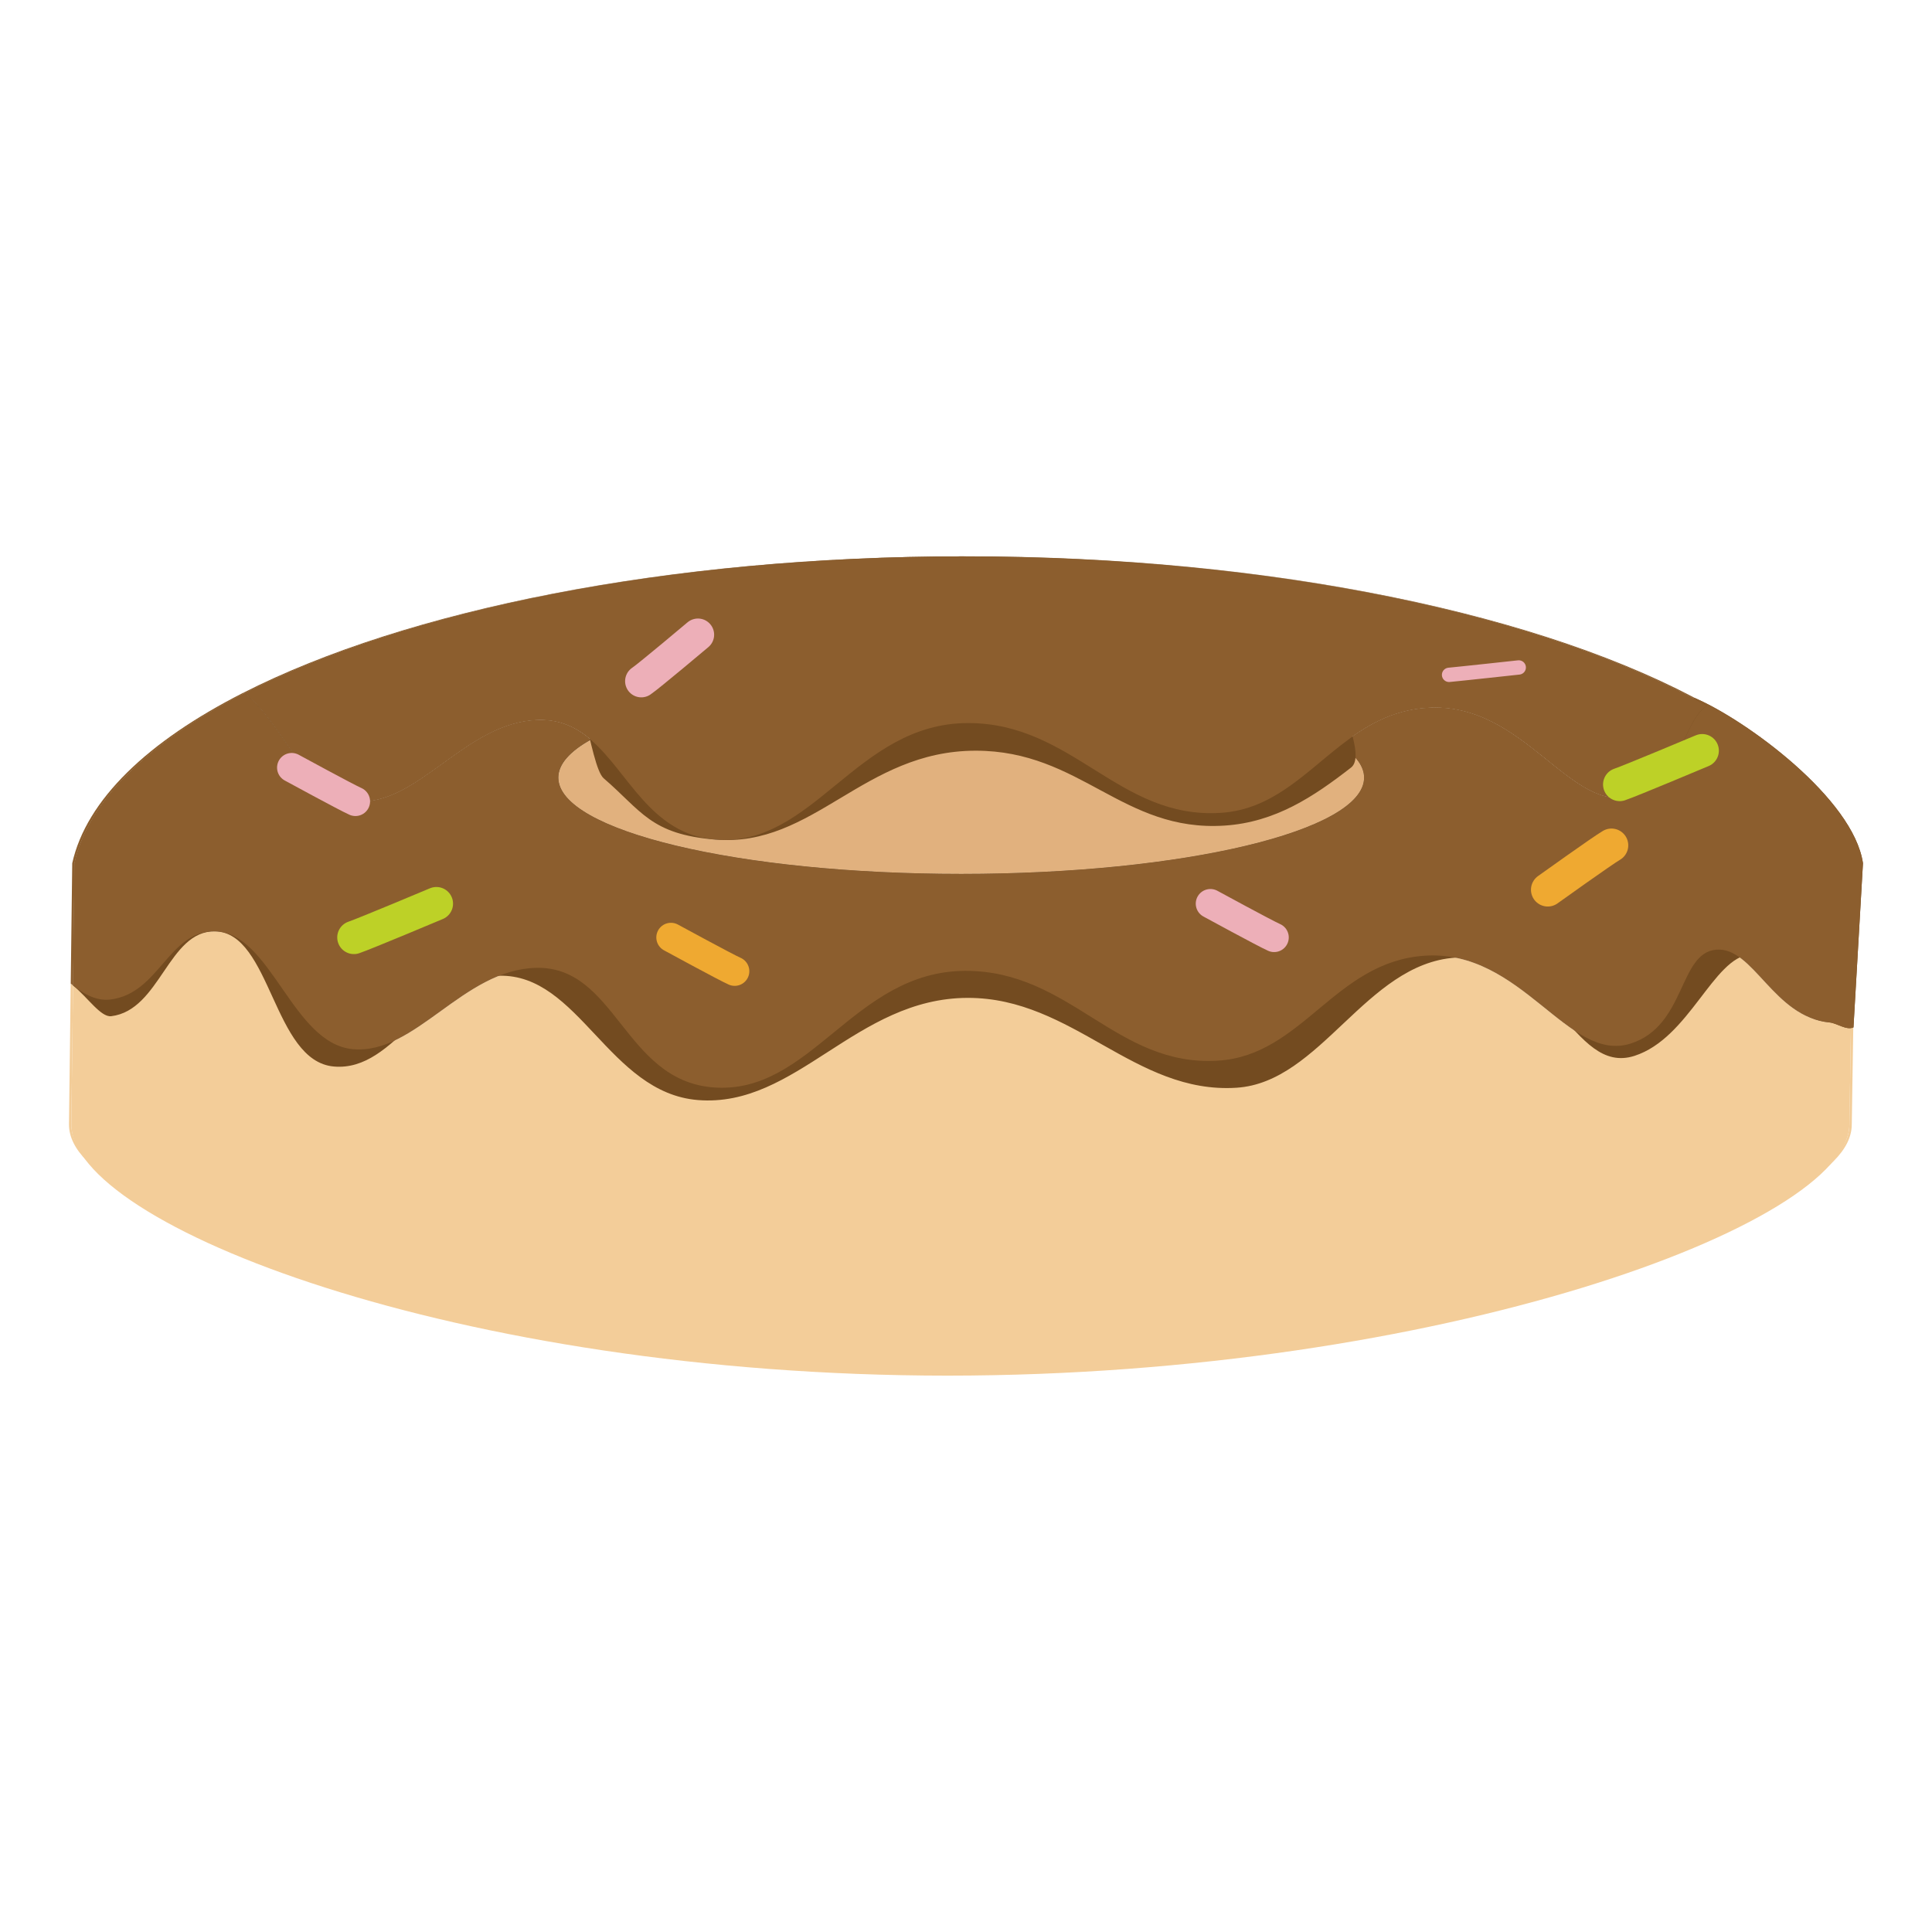
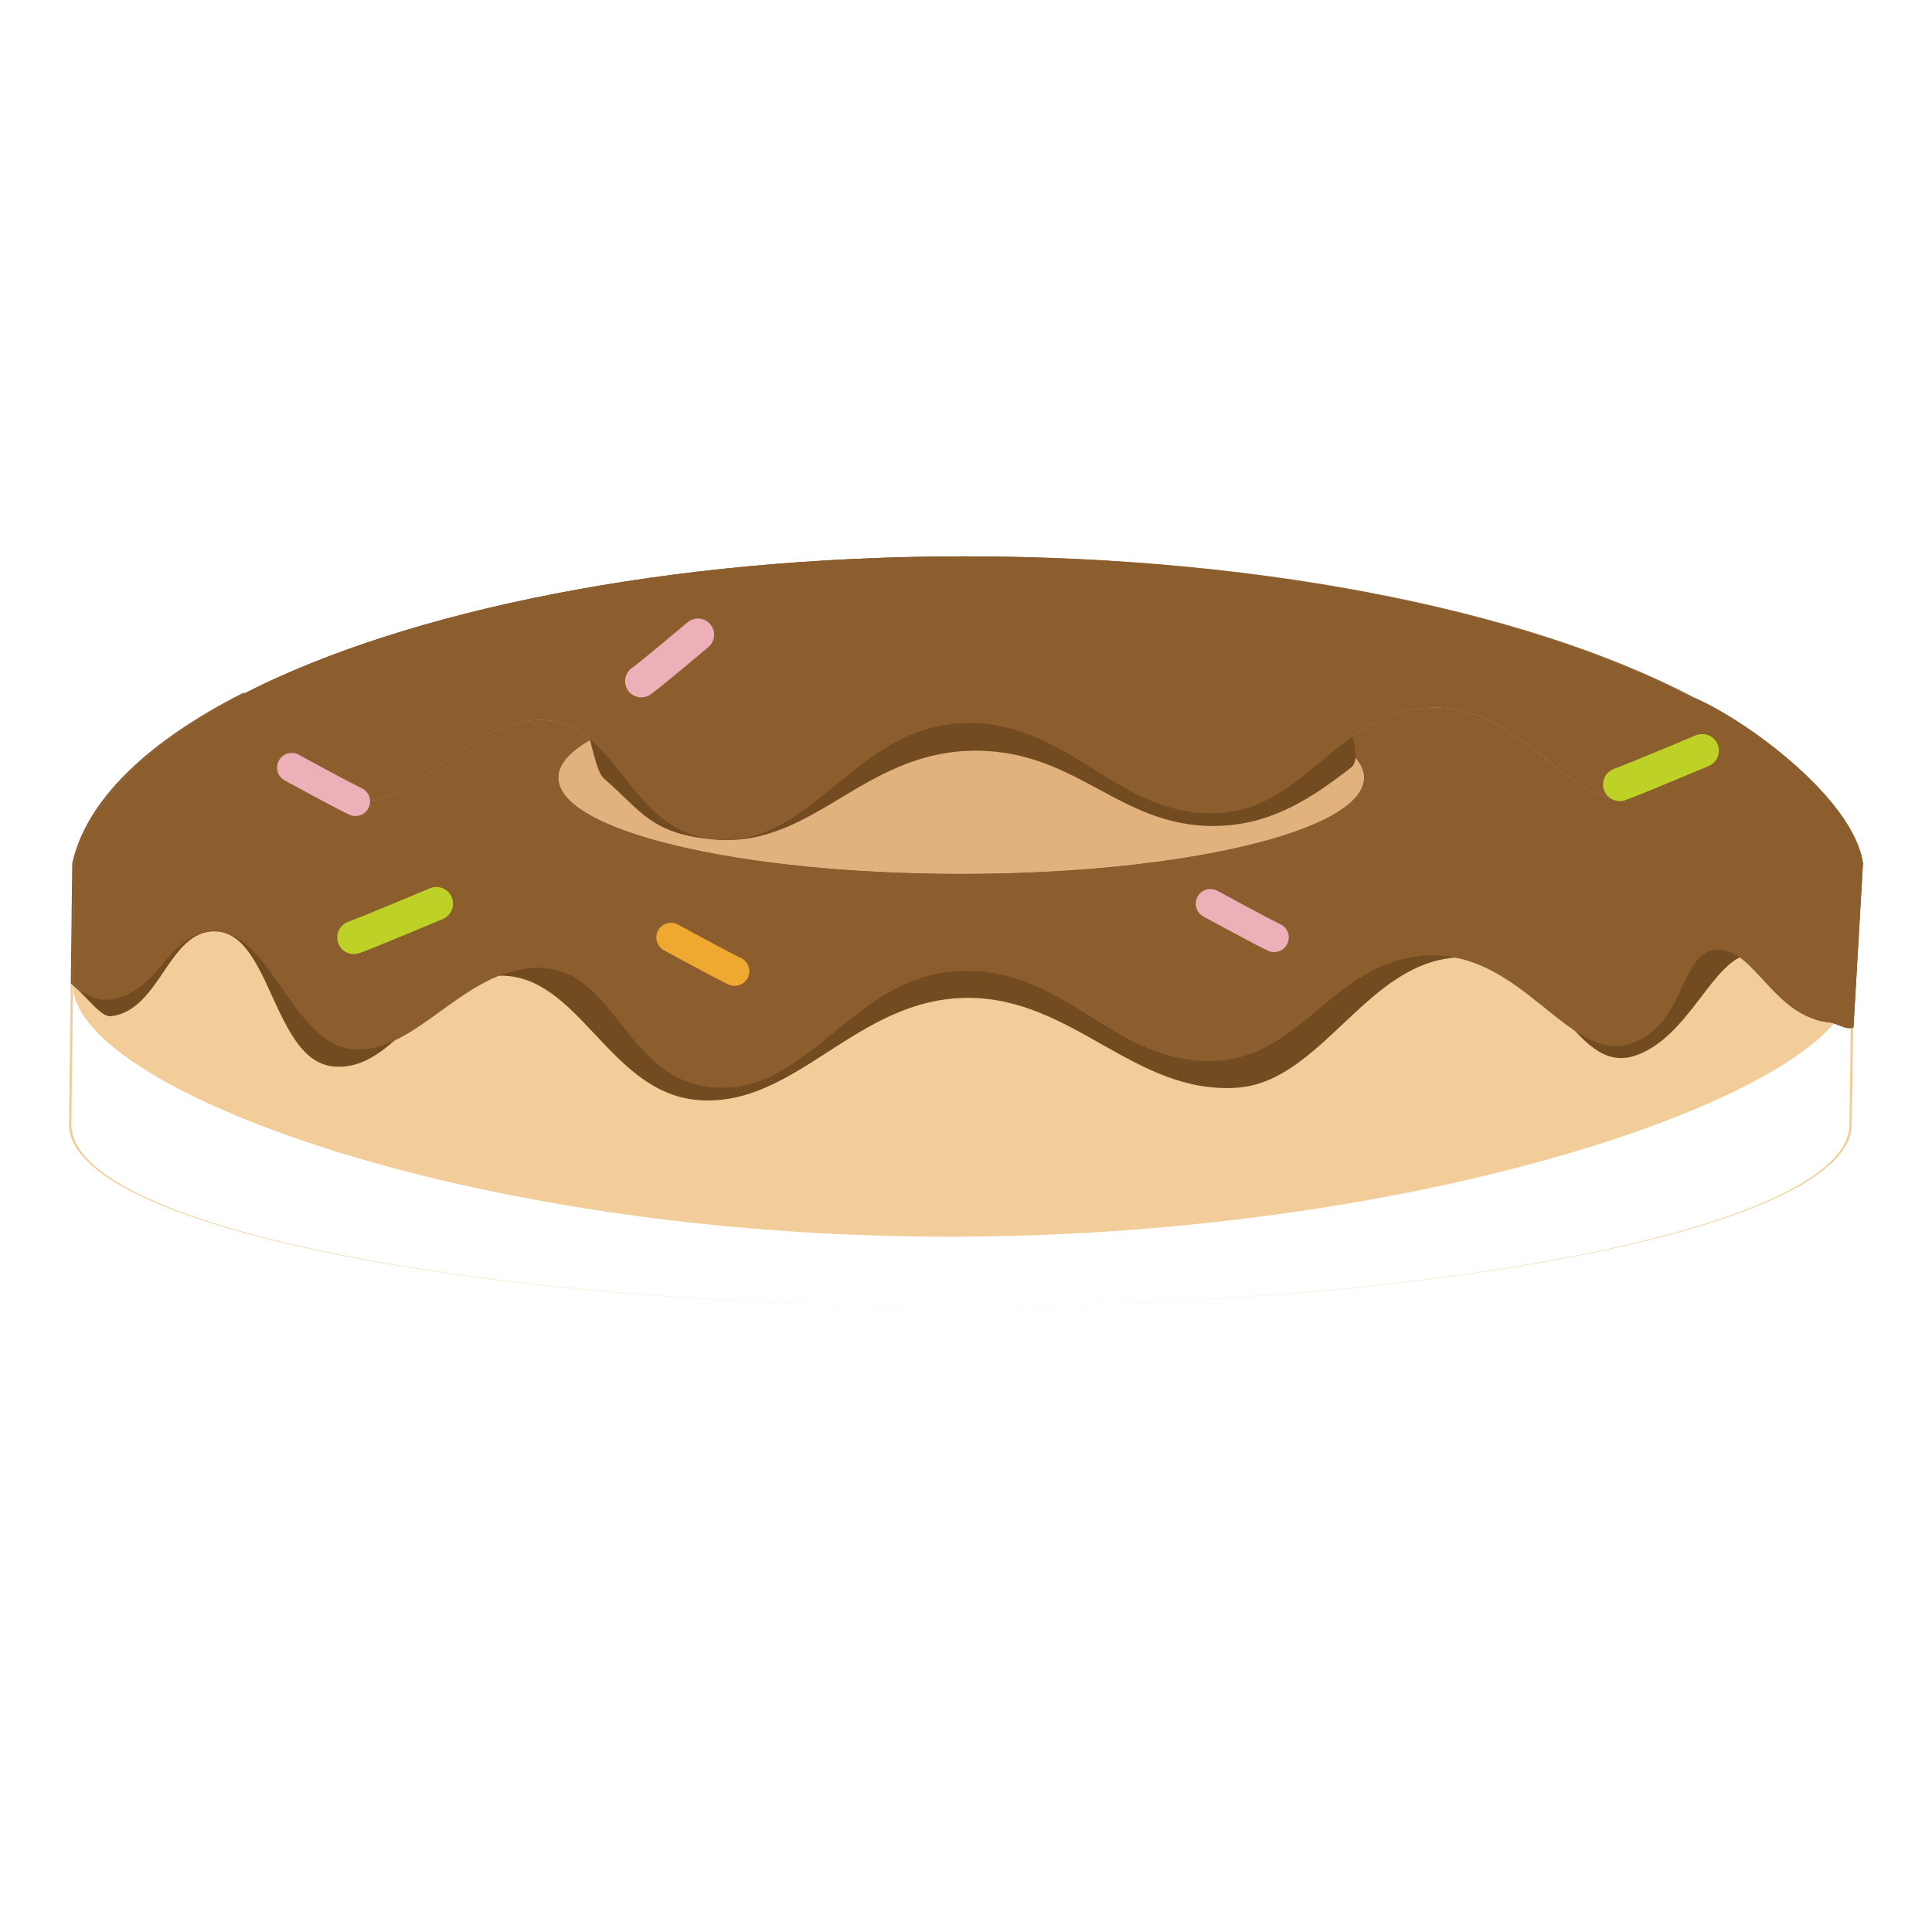
<svg xmlns="http://www.w3.org/2000/svg" id="_レイヤー_1" data-name="レイヤー_1" viewBox="0 0 700 700">
  <defs>
    <style>
      .cls-1 {
        fill: #e1b17e;
      }

      .cls-2 {
        stroke: #bdd127;
        stroke-width: 12.07px;
      }

      .cls-2, .cls-3, .cls-4, .cls-5, .cls-6, .cls-7 {
        fill: none;
        stroke-linecap: round;
        stroke-linejoin: round;
      }

      .cls-3 {
        stroke-width: 5.19px;
      }

      .cls-3, .cls-4, .cls-5 {
        stroke: #edafb8;
      }

      .cls-4, .cls-7 {
        stroke-width: 10.61px;
      }

      .cls-5 {
        stroke-width: 11.73px;
      }

      .cls-8 {
        fill: #8c5e2e;
      }

      .cls-6 {
        stroke-width: 12.16px;
      }

      .cls-6, .cls-7 {
        stroke: #efa931;
      }

      .cls-9 {
        fill: #f3cd99;
      }

      .cls-10 {
        fill: #734b20;
      }
    </style>
  </defs>
  <path class="cls-1" d="M202.31,281.76c0,19.27,65.35,34.89,145.97,34.89s145.97-15.62,145.97-34.89c0-4.11-3-8.06-8.46-11.72-13.44,10.46-25.02,23.28-43.49,24.47-36.99,2.38-53.46-32.54-91.55-32.53-40.66.01-55.87,45.12-91.56,42.22-23.47-1.91-31.4-24.36-45.14-36.16-7.54,4.21-11.73,8.85-11.73,13.72Z" />
  <path class="cls-9" d="M618.89,255.51c-.15.08-.31.14-.46.23,29.49,16.59,48.44,36.04,53.12,57.02l-1.48,94.63c0,36.39-144.2,65.9-322.15,65.94.16,0,.31,0,.47,0,178.13,0,322.54-29.52,322.54-65.95l1.48-94.63c-4.7-21.07-23.79-40.61-53.52-57.25Z" />
  <path class="cls-8" d="M349.27,201.58c112.32.05,211.19,21.56,269.17,54.16.14-.09.31-.15.46-.23-58.1-32.52-156.95-53.94-269.18-53.94-.15,0-.29,0-.44,0Z" />
  <path class="cls-9" d="M25.85,407.39l.62-50.34c-.28-.23-.56-.43-.85-.67l-.63,51.01c0,36.42,144.41,65.94,322.54,65.94.13,0,.26,0,.39,0-177.92-.05-322.07-29.56-322.07-65.94Z" />
-   <path class="cls-9" d="M670.08,407.39l1.48-94.63-.88,56.18c-2.54,1.17-5.14,1.75-7.77,1.51-20.38-1.86-27.59-27.56-41.12-26.37-13.56,1.2-10.94,27.53-30.86,33.98-22.86,7.39-39.39-34.26-74.86-31.79-32.44,2.26-44.1,36.05-74.63,38.01-36.99,2.38-53.46-32.54-91.55-32.53-40.66.01-55.87,45.12-91.56,42.22-32.24-2.62-35.14-44.02-64.08-43.31-26.54.65-43.64,31.46-66.33,29.47-22.05-1.93-29.66-42.32-49.99-42.69-16.96-.3-20.11,22.51-37.91,24.69-3.76.46-8.24-.79-13.56-5.09l-.62,50.34c0,36.39,139.54,90.99,317.46,91.04,177.96-.04,326.77-54.64,326.77-91.04Z" />
+   <path class="cls-9" d="M670.08,407.39l1.48-94.63-.88,56.18c-2.54,1.17-5.14,1.75-7.77,1.51-20.38-1.86-27.59-27.56-41.12-26.37-13.56,1.2-10.94,27.53-30.86,33.98-22.86,7.39-39.39-34.26-74.86-31.79-32.44,2.26-44.1,36.05-74.63,38.01-36.99,2.38-53.46-32.54-91.55-32.53-40.66.01-55.87,45.12-91.56,42.22-32.24-2.62-35.14-44.02-64.08-43.31-26.54.65-43.64,31.46-66.33,29.47-22.05-1.93-29.66-42.32-49.99-42.69-16.96-.3-20.11,22.51-37.91,24.69-3.76.46-8.24-.79-13.56-5.09c0,36.39,139.54,90.99,317.46,91.04,177.96-.04,326.77-54.64,326.77-91.04Z" />
  <path class="cls-10" d="M591.78,288.28c-22.86,7.39-39.39-34.26-74.86-31.79-12.81.89-22.37,6.72-31.14,13.54,5.46,3.66,8.46,7.61,8.46,11.72,0,19.27-65.35,34.89-145.97,34.89s-145.97-15.62-145.97-34.89c0-4.87,4.19-9.51,11.73-13.72-5.13-4.41-11.07-7.34-18.94-7.15-26.54.65-43.64,31.46-66.33,29.47-18.13-1.59-26.51-29.18-40.22-39.13-34.31,17.53-56.43,38.62-61.55,61.53l-.54,44.3c5.31,4.3,10.09,11.6,13.85,11.14,17.8-2.18,20.66-31.04,37.61-30.74,20.33.36,21,47.03,43.05,48.97,22.69,1.99,33.34-32.24,59.88-32.89,28.94-.71,39.76,42.42,72.01,45.04,35.69,2.9,57.2-37,97.86-37.02,38.09-.01,60.33,34.94,97.32,32.56,30.53-1.97,46.82-44.88,79.27-47.14,35.47-2.47,42.07,42.97,64.93,35.58,19.92-6.45,28.43-35.58,41.99-36.78,13.53-1.19,8.29,22.82,28.67,24.68,2.63.24,6.11,2.95,8.65,1.78l3.44-59.47c-3.44-23.44-42.29-51.84-60.8-59.8-9.04,5.76-4.86,29.65-22.42,35.33Z" />
  <path class="cls-8" d="M27.01,312.76c5.11-22.91,27.23-44,61.55-61.53-.12-.09-.24-.17-.36-.26-34.6,17.57-56.9,38.76-62.03,61.79l-.54,43.62c.29.25.56.45.85.67l.54-44.3Z" />
  <path class="cls-8" d="M591.78,288.28c-22.86,7.39-39.39-34.26-74.86-31.79-12.81.89-22.37,6.72-31.14,13.54,5.46,3.66,8.46,7.61,8.46,11.72,0,19.27-65.35,34.89-145.97,34.89s-145.97-15.62-145.97-34.89c0-4.87,4.19-9.51,11.73-13.72-5.13-4.41-11.07-7.34-18.94-7.15-26.54.65-43.64,31.46-66.33,29.47-18.13-1.59-26.51-29.18-40.22-39.13-34.31,17.53-56.43,38.62-61.55,61.53l-.54,44.3c5.31,4.3,9.79,5.56,13.56,5.09,17.8-2.18,20.95-25,37.91-24.69,20.33.36,27.94,40.75,49.99,42.69,22.69,1.99,39.79-28.82,66.33-29.47,28.94-.71,31.83,40.69,64.08,43.31,35.69,2.9,50.91-42.2,91.56-42.22,38.09-.01,54.56,34.91,91.55,32.53,30.53-1.97,42.19-35.75,74.63-38.01,35.47-2.47,52,39.18,74.86,31.79,19.92-6.45,17.3-32.78,30.86-33.98,13.53-1.19,20.74,24.51,41.12,26.37,2.63.24,6.11,2.95,8.65,1.78l3.44-59.47c-3.44-23.44-42.29-51.84-60.8-59.8-9.04,5.76-4.86,29.65-22.42,35.33Z" />
-   <path class="cls-8" d="M349.27,201.58c-.14,0-.28,0-.41,0-106.92,0-201.69,19.44-260.66,49.4.12.09.24.17.36.26,58.85-30.06,153.67-49.6,260.71-49.65Z" />
  <path class="cls-10" d="M349.27,201.58c-107.04.05-201.86,19.59-260.71,49.65,13.71,9.95,22.08,37.54,40.22,39.13,22.69,1.99,46.99-51.32,73.53-51.97,7.87-.19,11.29,39.2,16.42,43.61,13.74,11.8,16.97,20.29,40.45,22.2,35.69,2.9,53.66-32.19,94.32-32.21,38.09-.01,53.15,29.52,90.13,27.14,18.48-1.19,32.42-10.56,45.86-21.01,8.77-6.83-20.55-50.82-7.73-51.72,35.47-2.47,87.17,69.28,110.03,61.88,17.55-5.68,17.62-26.78,26.66-32.54-57.98-32.61-156.84-54.11-269.17-54.16Z" />
  <path class="cls-8" d="M349.27,201.58c-107.04.05-201.86,19.59-260.71,49.65,13.71,9.95,22.08,37.54,40.22,39.13,22.69,1.99,39.79-28.82,66.33-29.47,7.87-.19,13.81,2.74,18.94,7.15,13.74,11.8,21.66,34.25,45.14,36.16,35.69,2.9,50.91-42.2,91.56-42.22,38.09-.01,54.56,34.91,91.55,32.53,18.48-1.19,30.05-14.01,43.49-24.47,8.77-6.83,18.33-12.65,31.14-13.54,35.47-2.47,52,39.18,74.86,31.79,17.55-5.68,17.62-26.78,26.66-32.54-57.98-32.61-156.84-54.11-269.17-54.16Z" />
  <path class="cls-4" d="M105.69,278.12s19.97,10.88,23.09,12.24" />
  <path class="cls-2" d="M158.11,327.41s-25.86,10.88-29.89,12.24" />
-   <path class="cls-6" d="M560.78,322.37s19.97-14.3,23.09-16.09" />
  <path class="cls-7" d="M243.1,339.65s19.97,10.88,23.09,12.24" />
  <path class="cls-5" d="M252.88,229.97s-17.75,14.96-20.53,16.83" />
  <path class="cls-4" d="M438.55,327.41s19.97,10.88,23.09,12.24" />
-   <path class="cls-3" d="M550.27,241.83s-21.84,2.38-25.25,2.68" />
  <path class="cls-2" d="M616.74,271.99s-25.86,10.88-29.89,12.24" />
</svg>